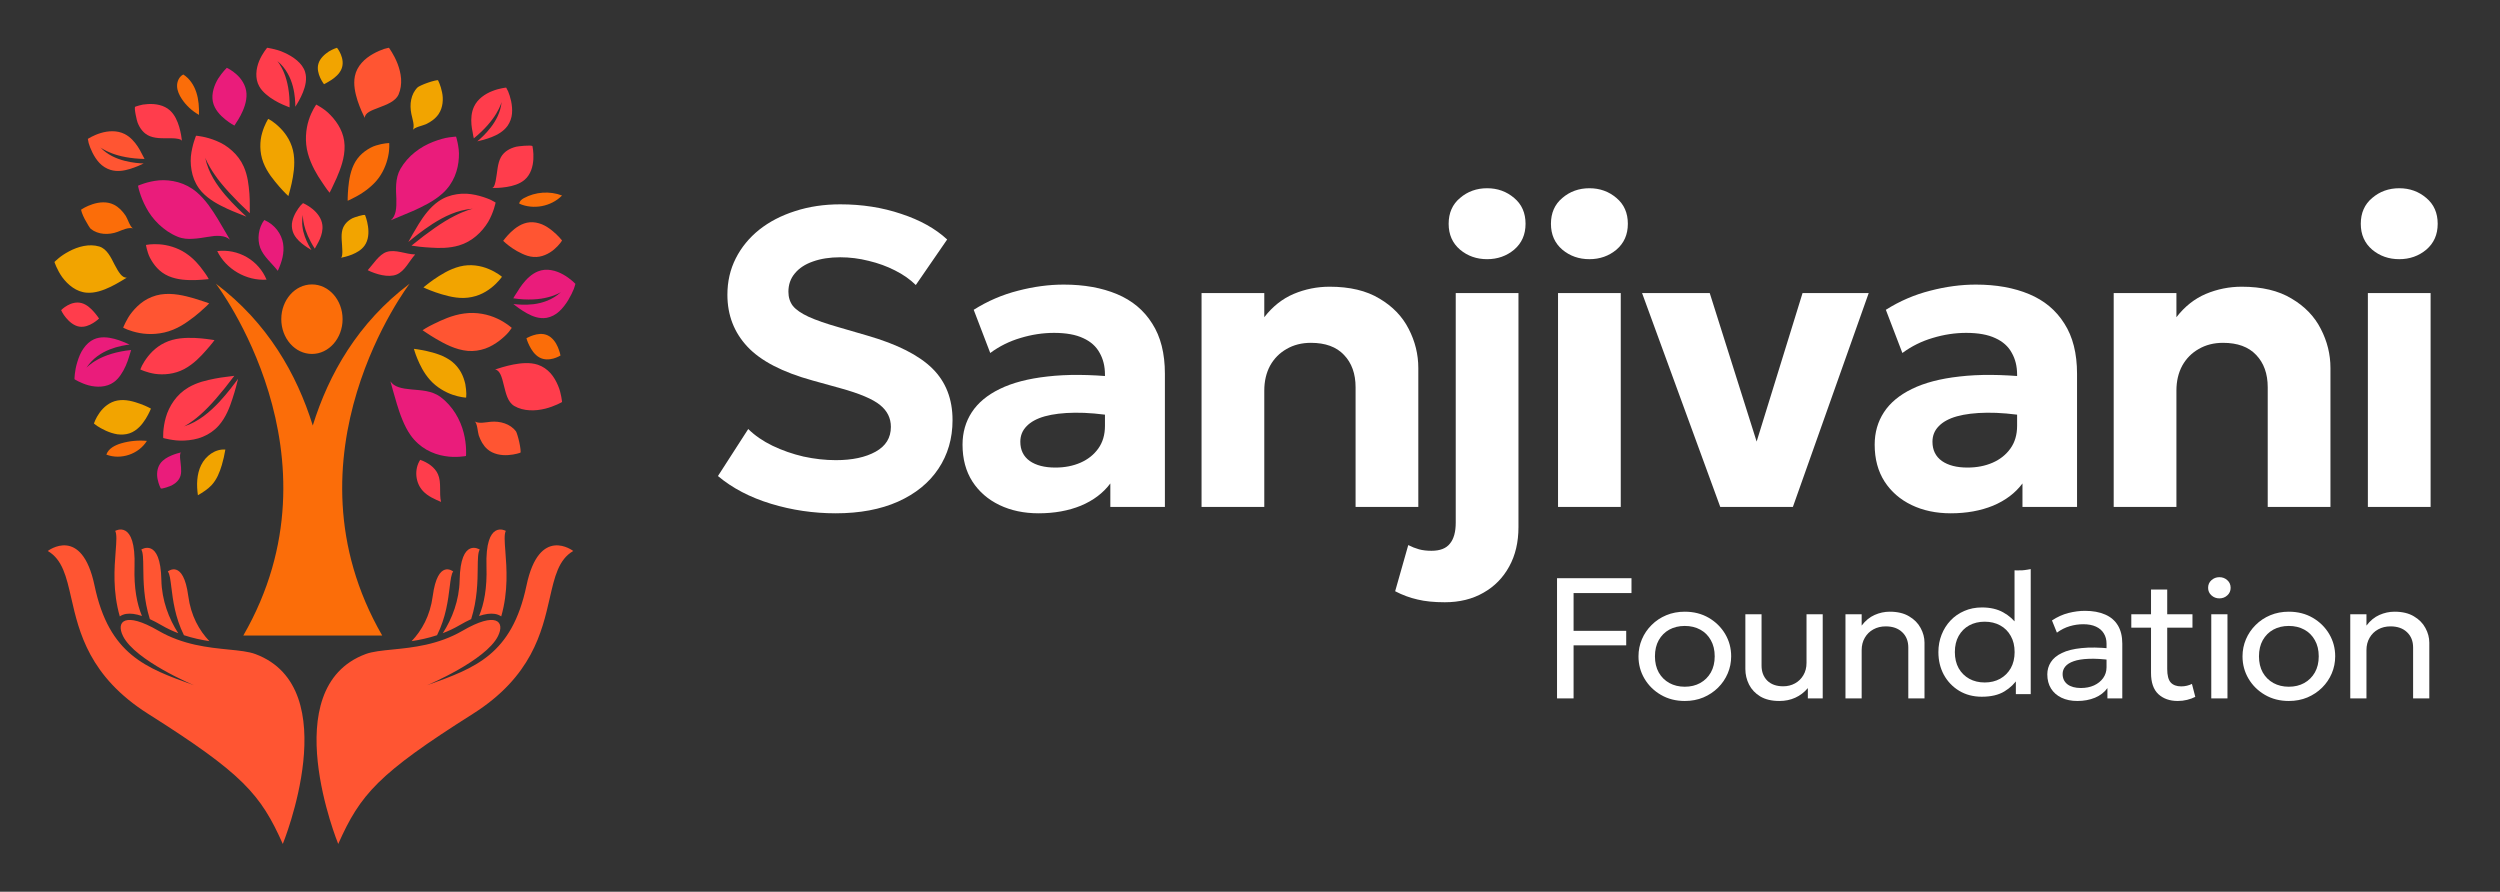
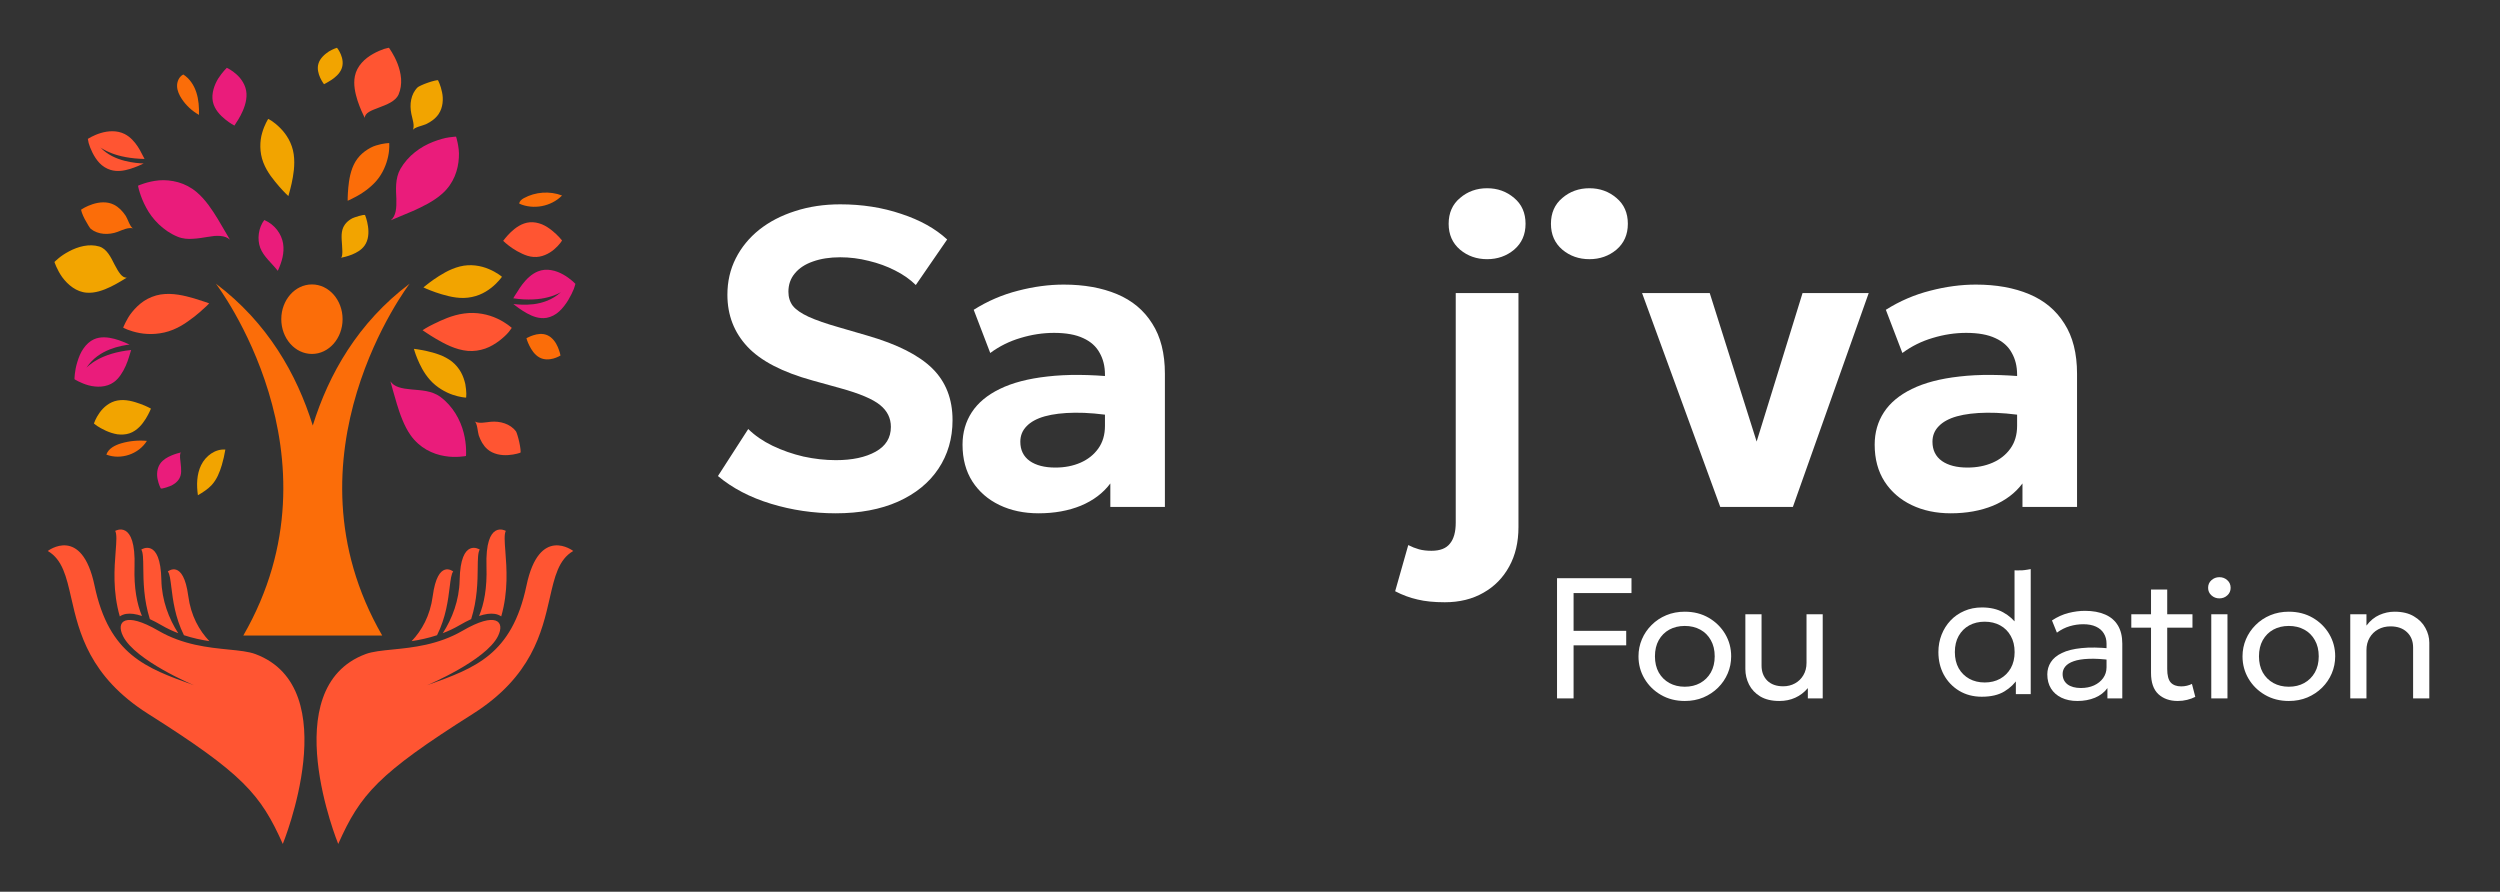
<svg xmlns="http://www.w3.org/2000/svg" width="314" height="112" viewBox="0 0 314 112" fill="none">
  <rect x="0" y="0" width="314" height="112" fill="#333333" stroke="none" />
  <path fill-rule="evenodd" clip-rule="evenodd" d="M54.353 74.859C54.979 70.157 56.921 71.778 56.921 71.778C56.685 72.076 56.598 72.789 56.478 73.757C56.286 75.323 56.01 77.558 54.893 79.782C53.801 80.144 52.726 80.371 51.699 80.528C52.968 79.198 54.025 77.347 54.353 74.859ZM61.103 71.181C60.909 65.146 63.528 66.68 63.528 66.68C63.309 67.113 63.38 68.026 63.475 69.266V69.266C63.634 71.32 63.861 74.271 62.954 77.421C62.726 77.26 62.45 77.151 62.139 77.103C61.604 77.02 60.943 77.107 60.171 77.368C60.805 75.848 61.185 73.848 61.103 71.181ZM57.732 72.85C57.84 67.438 60.253 69.024 60.253 69.024C60.023 69.395 60.014 70.215 60.002 71.329V71.329C59.984 72.993 59.959 75.312 59.178 77.761C58.725 77.97 58.242 78.222 57.724 78.523C57.025 78.933 56.317 79.26 55.613 79.53C56.787 77.717 57.681 75.403 57.732 72.85ZM59.385 89.665C47.478 97.198 45.264 99.76 42.481 106C42.481 106 34.475 86.431 45.916 82.153C46.772 81.834 47.942 81.717 49.305 81.58C51.833 81.328 55.027 81.009 58.116 79.211C62.29 76.784 63.481 78.026 62.544 79.904C61.012 82.976 53.641 86.065 53.641 86.065L53.704 86.043C59.647 83.914 64.299 82.248 66.126 73.547C67.727 65.904 72 69.203 72 69.203C70.155 70.272 69.662 72.434 69.048 75.125C68.076 79.385 66.801 84.973 59.385 89.665ZM35.519 106C32.736 99.76 30.522 97.198 18.615 89.665C11.199 84.973 9.924 79.385 8.952 75.125C8.338 72.434 7.845 70.272 6 69.203C6 69.203 10.268 65.904 11.874 73.547C13.701 82.248 18.353 83.914 24.296 86.043L24.359 86.065C24.359 86.065 16.988 82.976 15.456 79.904C14.519 78.026 15.71 76.784 19.884 79.211C22.974 81.009 26.166 81.328 28.694 81.581C30.057 81.717 31.227 81.834 32.084 82.153C43.521 86.431 35.519 106 35.519 106ZM26.301 80.528C25.274 80.371 24.199 80.144 23.103 79.782C21.989 77.559 21.714 75.326 21.522 73.759C21.403 72.79 21.315 72.076 21.079 71.778C21.079 71.778 23.021 70.157 23.647 74.859C23.975 77.347 25.028 79.198 26.301 80.528ZM15.861 77.103C15.551 77.151 15.274 77.26 15.046 77.421C14.139 74.271 14.366 71.32 14.525 69.266C14.62 68.026 14.691 67.113 14.472 66.68C14.472 66.68 17.091 65.146 16.897 71.181C16.815 73.848 17.195 75.848 17.829 77.368C17.057 77.107 16.396 77.02 15.861 77.103ZM20.276 78.523C19.759 78.222 19.275 77.97 18.822 77.761C18.041 75.312 18.016 72.993 17.998 71.329C17.986 70.215 17.977 69.395 17.747 69.024C17.747 69.024 20.16 67.438 20.268 72.85C20.32 75.403 21.213 77.717 22.387 79.53C21.683 79.26 20.976 78.933 20.276 78.523Z" fill="#FF5532" />
  <path d="M24.351 37.469C25.475 37.803 26.276 38.105 26.276 38.105C26.276 38.105 26.168 38.227 25.952 38.43C25.746 38.632 25.404 38.919 25.039 39.254C24.66 39.583 24.173 39.97 23.616 40.356C23.087 40.737 22.459 41.119 21.738 41.411C20.3 42.004 18.75 42.056 17.538 41.83C16.929 41.717 16.409 41.552 16.039 41.411C15.674 41.269 15.472 41.152 15.472 41.152C15.472 41.152 15.561 40.911 15.744 40.544C15.936 40.177 16.18 39.687 16.592 39.193C16.994 38.693 17.5 38.194 18.085 37.803C18.685 37.408 19.401 37.116 20.16 36.989C21.691 36.748 23.213 37.144 24.351 37.469ZM49.937 8.011C49.492 6.857 48.851 6 48.851 6C48.851 6 48.607 6.038 48.237 6.146C47.863 6.278 47.362 6.48 46.856 6.768C45.831 7.342 44.824 8.27 44.571 9.575C44.365 10.606 44.613 11.708 44.913 12.655C45.227 13.596 45.601 14.388 45.812 14.812C45.812 14.515 46.027 14.246 46.35 14.053C46.678 13.855 47.128 13.691 47.605 13.507C48.565 13.14 49.68 12.735 50.068 11.854C50.326 11.246 50.42 10.563 50.377 9.895C50.331 9.24 50.157 8.59 49.937 8.011ZM18.048 20.529C17.561 20.515 16.657 20.458 15.641 20.194C14.63 19.931 13.506 19.46 12.602 18.513C12.602 18.513 13.098 18.895 14.044 19.253C14.99 19.62 16.39 19.931 18.156 19.964C18.067 19.775 17.945 19.535 17.79 19.267C17.659 18.998 17.5 18.706 17.303 18.41C16.91 17.816 16.381 17.204 15.664 16.837C14.7 16.342 13.557 16.431 12.635 16.714C11.717 16.992 11.033 17.444 11.033 17.444C11.033 17.444 11.061 17.651 11.136 17.971C11.225 18.292 11.394 18.735 11.618 19.182C11.843 19.634 12.138 20.1 12.508 20.486C12.869 20.868 13.365 21.183 13.885 21.339C14.723 21.593 15.58 21.447 16.311 21.226C17.041 21 17.706 20.703 18.048 20.529ZM69.347 28.963C68.973 28.662 68.537 28.37 68.064 28.172C67.572 27.979 67.053 27.876 66.542 27.918C65.521 28.008 64.707 28.634 64.131 29.185C63.569 29.736 63.199 30.249 63.199 30.249C63.199 30.249 63.644 30.697 64.355 31.177C64.707 31.417 65.137 31.667 65.587 31.869C66.027 32.077 66.509 32.237 67.015 32.274C68.031 32.345 68.945 31.874 69.591 31.332C69.909 31.064 70.176 30.777 70.34 30.565C70.508 30.353 70.593 30.202 70.593 30.202C70.593 30.202 70.096 29.562 69.347 28.963ZM62.712 42.8C63.203 42.419 63.639 42.018 63.892 41.703C64.14 41.392 64.276 41.18 64.276 41.18C64.276 41.18 63.564 40.521 62.45 40.012C61.34 39.489 59.837 39.155 58.282 39.376C57.509 39.48 56.797 39.696 56.175 39.932C55.866 40.05 55.575 40.172 55.308 40.294C55.182 40.356 55.051 40.417 54.929 40.478C54.798 40.539 54.672 40.596 54.55 40.653C53.594 41.109 53.075 41.477 53.075 41.477C53.075 41.477 53.253 41.599 53.552 41.797C53.847 41.995 54.269 42.268 54.789 42.574C55.828 43.172 57.191 43.93 58.745 44.072C59.513 44.138 60.258 44.02 60.942 43.784C61.616 43.549 62.201 43.181 62.712 42.8ZM64.81 54.183C64.103 53.231 62.805 52.859 61.611 52.977C60.918 53.043 60.188 53.241 59.612 52.93C59.949 53.1 60.001 54.286 60.127 54.668C60.356 55.332 60.689 55.958 61.199 56.406C61.93 57.051 62.965 57.221 63.822 57.159C64.248 57.131 64.632 57.06 64.913 56.99C65.194 56.924 65.358 56.858 65.358 56.858C65.442 56.825 65.362 56.189 65.226 55.558C65.091 54.922 64.88 54.277 64.81 54.183Z" fill="#FF5532" />
  <path d="M17.6 50.718C18.411 51.007 18.959 51.323 18.959 51.323C18.959 51.323 18.725 51.919 18.308 52.595C17.881 53.276 17.243 54.089 16.273 54.424C15.79 54.59 15.255 54.613 14.739 54.547C14.233 54.467 13.736 54.297 13.295 54.098C12.854 53.899 12.475 53.677 12.203 53.502C11.945 53.323 11.795 53.195 11.795 53.195C11.795 53.195 12.011 52.529 12.498 51.848C12.981 51.167 13.745 50.487 14.754 50.303C15.776 50.118 16.793 50.43 17.6 50.718ZM15.072 35.385C15.429 35.182 15.719 34.998 15.926 34.865C15.321 34.936 14.875 34.147 14.383 33.221C13.928 32.313 13.417 31.25 12.47 30.961C11.199 30.583 9.788 30.971 8.682 31.566C8.128 31.855 7.65 32.185 7.341 32.45C7.022 32.715 6.839 32.904 6.839 32.904C6.839 32.904 7.144 33.868 7.814 34.813C8.522 35.768 9.582 36.671 10.899 36.761C11.945 36.841 12.995 36.453 13.881 36.028C14.327 35.815 14.721 35.589 15.072 35.385ZM35.206 16.091C34.826 15.704 34.442 15.401 34.156 15.203C33.874 15.023 33.687 14.933 33.687 14.933C33.687 14.933 33.218 15.661 32.927 16.692C32.622 17.703 32.575 19.116 33.068 20.397C33.569 21.697 34.418 22.661 35.079 23.441C35.745 24.197 36.219 24.628 36.219 24.628C36.219 24.628 36.27 24.467 36.345 24.174C36.42 23.904 36.523 23.517 36.631 23.035C36.833 22.075 37.086 20.742 36.889 19.367C36.697 17.996 35.98 16.862 35.206 16.091ZM55.1 14.309C55.372 13.903 55.522 13.435 55.583 12.958C55.644 12.476 55.611 11.998 55.522 11.587C55.358 10.745 55.025 10.093 55.025 10.093C54.983 10.018 54.369 10.169 53.764 10.377C53.164 10.575 52.55 10.878 52.461 10.963C52.029 11.384 51.767 11.927 51.645 12.513C51.523 13.099 51.546 13.704 51.668 14.319C51.813 15.014 52.095 15.732 51.86 16.342C51.987 15.987 53.164 15.765 53.525 15.59C54.148 15.288 54.725 14.877 55.1 14.309ZM42.82 6.86C42.614 6.35 42.328 6 42.328 6C42.328 6 41.836 6.142 41.301 6.468C40.762 6.822 40.19 7.342 39.998 7.985C39.801 8.628 39.998 9.28 40.218 9.767C40.443 10.249 40.696 10.58 40.696 10.58C40.696 10.58 40.8 10.528 40.964 10.434C41.128 10.334 41.353 10.221 41.592 10.06C42.075 9.748 42.638 9.28 42.895 8.656C43.149 8.037 43.031 7.371 42.82 6.86ZM62.935 34.672C62.865 34.61 62.752 34.53 62.602 34.435C62.312 34.242 61.894 34 61.392 33.792C60.394 33.367 59.086 33.131 57.754 33.471C56.427 33.807 55.292 34.553 54.481 35.106C54.078 35.39 53.755 35.636 53.539 35.811C53.319 35.99 53.182 36.099 53.182 36.099C53.182 36.099 53.755 36.378 54.692 36.709C55.161 36.874 55.724 37.049 56.333 37.191C56.924 37.333 57.576 37.437 58.26 37.422C58.95 37.404 59.606 37.262 60.202 37.026C60.783 36.794 61.285 36.477 61.707 36.146C62.551 35.485 63.043 34.766 63.043 34.766C63.043 34.766 63.005 34.733 62.935 34.672ZM57.895 46.753C57.613 46.252 57.238 45.789 56.755 45.406C55.775 44.645 54.561 44.314 53.614 44.096C52.667 43.889 51.987 43.813 51.987 43.813C51.987 43.813 52.024 43.941 52.09 44.158C52.151 44.371 52.273 44.687 52.423 45.061C52.732 45.798 53.187 46.8 54.017 47.731C54.838 48.653 55.94 49.272 56.873 49.589C57.796 49.906 58.542 49.943 58.542 49.943C58.542 49.943 58.57 49.754 58.57 49.447C58.56 49.14 58.532 48.71 58.443 48.237C58.331 47.76 58.167 47.244 57.895 46.753ZM45.859 27.029C45.779 26.858 44.363 27.35 44.274 27.407C43.688 27.709 43.2 28.172 43.008 28.853C42.792 29.628 42.98 30.536 42.994 31.429C43.003 31.628 43.022 32.341 42.797 32.384C43.097 32.322 43.636 32.204 44.213 31.973C44.79 31.736 45.395 31.405 45.793 30.843C46.295 30.143 46.337 29.208 46.22 28.423C46.112 27.638 45.859 27.029 45.859 27.029ZM25.261 58.423C24.698 59.581 24.675 60.933 24.858 62.204C25.467 61.84 26.086 61.462 26.569 60.942C27.216 60.247 27.587 59.335 27.859 58.418C28.046 57.78 28.196 57.128 28.304 56.466C27.029 56.362 25.824 57.265 25.261 58.423Z" fill="#F2A400" />
-   <path d="M27.526 50.503C28.642 49.301 29.459 48.174 29.904 47.571C29.79 48.057 29.559 48.988 29.195 50.091C28.85 51.157 28.377 52.42 27.488 53.434C26.93 54.075 26.235 54.543 25.479 54.856C24.722 55.174 23.937 55.291 23.19 55.333C22.434 55.38 21.781 55.281 21.294 55.193C20.807 55.104 20.505 55.015 20.505 55.015C20.505 55.015 20.5 54.94 20.495 54.809C20.486 54.678 20.491 54.477 20.509 54.239C20.547 53.757 20.632 53.102 20.831 52.415C21.02 51.737 21.37 50.989 21.838 50.339C22.306 49.685 22.911 49.109 23.649 48.675C24.197 48.347 24.774 48.123 25.337 47.945C25.899 47.777 26.443 47.665 26.973 47.557C27.497 47.454 27.975 47.384 28.386 47.337C28.793 47.286 29.152 47.239 29.431 47.202C27.809 49.371 26.334 51.069 25.143 52.102C23.966 53.145 23.105 53.561 23.105 53.561C24.958 52.976 26.405 51.691 27.526 50.503ZM25.89 43.999C26.566 43.246 26.944 42.718 26.944 42.718C26.944 42.718 26.774 42.685 26.481 42.648C26.192 42.61 25.795 42.55 25.299 42.503C24.807 42.461 24.221 42.423 23.592 42.437C22.963 42.451 22.311 42.508 21.639 42.694C20.973 42.877 20.358 43.181 19.852 43.545C19.342 43.91 18.921 44.34 18.585 44.766C18.254 45.187 17.999 45.603 17.843 45.907C17.696 46.211 17.63 46.407 17.63 46.407C17.63 46.407 18.401 46.786 19.455 46.954C20.547 47.108 21.914 47.005 23.129 46.36C24.353 45.706 25.252 44.724 25.89 43.999ZM18.335 30.762C18.335 30.762 18.358 30.949 18.434 31.244C18.509 31.538 18.618 31.936 18.831 32.366C19.294 33.245 19.999 34.18 21.176 34.681C22.33 35.176 23.597 35.2 24.561 35.176C25.039 35.162 25.45 35.129 25.753 35.101C26.041 35.073 26.221 35.054 26.221 35.054C26.221 35.054 25.994 34.601 25.488 33.946C25.044 33.32 24.334 32.459 23.285 31.767C22.235 31.076 21.02 30.758 20.041 30.687C19.067 30.613 18.335 30.762 18.335 30.762ZM10.245 38.066C9.597 37.888 8.95 38.089 8.472 38.36C7.99 38.627 7.678 38.954 7.678 38.954C7.678 38.954 7.73 39.071 7.829 39.253C7.924 39.431 8.089 39.669 8.292 39.917C8.699 40.408 9.276 40.908 9.938 41.021C10.6 41.133 11.224 40.862 11.682 40.581C12.146 40.301 12.439 40.006 12.439 40.006C12.439 40.006 12.193 39.623 11.805 39.183C11.427 38.748 10.898 38.243 10.245 38.066ZM25.346 24.099C26.254 25.091 27.474 25.722 28.519 26.208C29.043 26.451 29.526 26.648 29.932 26.807C30.348 26.97 30.698 27.111 30.953 27.213C30.4 26.699 29.36 25.741 28.292 24.497C27.237 23.248 26.155 21.706 25.772 19.793C25.772 19.793 26.088 20.691 26.991 21.977C27.88 23.276 29.403 24.936 31.374 26.779C31.351 26.208 31.407 25.395 31.327 24.329C31.233 23.253 31.128 22.089 30.613 20.925C30.268 20.148 29.762 19.48 29.157 18.938C28.859 18.666 28.533 18.419 28.197 18.208C27.871 18.007 27.535 17.843 27.2 17.703C26.538 17.423 25.895 17.254 25.412 17.161C25.171 17.114 24.977 17.086 24.84 17.067C24.698 17.049 24.623 17.049 24.623 17.049C24.623 17.049 24.122 18.218 23.975 19.644C23.909 20.368 23.98 21.201 24.188 21.967C24.401 22.744 24.779 23.473 25.346 24.099ZM34.821 7.66C35.388 8.104 35.809 8.656 36.126 9.212C36.443 9.769 36.646 10.334 36.788 10.867C37.067 11.938 37.09 12.887 37.09 13.406C37.322 13.046 37.733 12.387 38.05 11.597C38.362 10.807 38.589 9.89 38.315 9.02C37.974 7.926 36.835 7.117 35.71 6.613C35.152 6.341 34.618 6.22 34.216 6.126C33.814 6.033 33.554 6 33.554 6C33.554 6 32.953 6.697 32.556 7.646C32.154 8.604 31.998 9.857 32.566 10.853C32.779 11.232 33.067 11.545 33.398 11.831C33.729 12.125 34.093 12.378 34.462 12.593C35.194 13.037 35.908 13.303 36.372 13.49C36.414 11.639 36.093 10.166 35.681 9.161C35.275 8.16 34.821 7.66 34.821 7.66ZM41.53 14.477C41.086 13.995 40.632 13.687 40.291 13.467C39.946 13.247 39.719 13.135 39.719 13.135C39.719 13.135 39.152 13.911 38.783 15.066C38.4 16.244 38.263 17.815 38.674 19.288C38.873 20.013 39.175 20.71 39.487 21.308C39.8 21.907 40.126 22.416 40.409 22.823C40.693 23.244 40.939 23.622 41.114 23.852C41.289 24.085 41.398 24.207 41.398 24.207C41.398 24.207 41.497 24.015 41.658 23.693C41.818 23.37 42.041 22.893 42.277 22.365C42.74 21.285 43.327 19.835 43.279 18.278C43.237 16.684 42.424 15.407 41.53 14.477ZM18.826 17.105C19.706 17.46 20.784 17.343 21.767 17.371C22.003 17.381 22.831 17.441 22.855 17.722C22.817 17.348 22.722 16.674 22.509 15.94C22.292 15.211 21.956 14.421 21.351 13.874C20.59 13.177 19.507 13.018 18.59 13.07C18.358 13.084 18.145 13.107 17.947 13.135C17.758 13.172 17.588 13.214 17.446 13.257C17.157 13.336 16.987 13.406 16.987 13.406C16.788 13.486 17.219 15.281 17.28 15.393C17.573 16.146 18.056 16.796 18.826 17.105ZM61.553 25.063C61.09 24.866 60.442 24.637 59.723 24.483C59.364 24.408 58.986 24.352 58.598 24.329C58.21 24.31 57.789 24.333 57.388 24.394C56.574 24.516 55.789 24.796 55.09 25.278C53.979 26.049 53.203 27.162 52.603 28.116C52.452 28.354 52.315 28.588 52.191 28.808C52.059 29.032 51.931 29.247 51.813 29.448C51.586 29.841 51.407 30.164 51.284 30.393C51.865 29.916 52.948 29.018 54.324 28.125C55.709 27.241 57.397 26.363 59.388 26.213C59.388 26.213 58.437 26.419 57.033 27.148C55.615 27.863 53.775 29.145 51.681 30.851C52.196 30.935 53.066 31.052 54.154 31.104C55.17 31.174 56.414 31.192 57.638 30.832C59.283 30.355 60.541 29.145 61.312 27.873C62.021 26.648 62.248 25.441 62.248 25.441C62.248 25.441 61.988 25.273 61.553 25.063ZM59.364 16.609C59.406 16.913 59.463 17.18 59.51 17.381C60.886 16.258 61.799 15.15 62.319 14.281C62.848 13.416 63 12.808 63 12.808C62.877 14.103 62.281 15.169 61.643 16.001C61.005 16.834 60.324 17.437 59.945 17.755C60.328 17.675 61.038 17.497 61.756 17.217C62.47 16.936 63.241 16.515 63.751 15.805C64.059 15.361 64.262 14.809 64.305 14.285C64.357 13.757 64.3 13.21 64.201 12.719C64.097 12.228 63.95 11.784 63.822 11.48C63.681 11.181 63.577 11.003 63.577 11.003C63.577 11.003 62.754 11.073 61.855 11.428C60.948 11.779 59.988 12.415 59.534 13.397C59.194 14.131 59.156 14.935 59.213 15.641C59.246 15.996 59.302 16.319 59.364 16.609ZM39.237 26.236C38.651 25.759 38.06 25.512 38.06 25.512C38.06 25.512 37.937 25.619 37.757 25.806C37.587 26.002 37.374 26.302 37.175 26.643C36.982 26.984 36.807 27.377 36.717 27.784C36.622 28.181 36.636 28.644 36.764 29.046C36.968 29.701 37.44 30.197 37.904 30.575C38.376 30.954 38.859 31.258 39.123 31.407C38.92 31.08 38.556 30.468 38.282 29.696C38.012 28.925 37.828 27.99 38.05 26.994C38.05 26.994 38.012 27.48 38.197 28.251C38.376 29.023 38.783 30.066 39.539 31.23C39.625 31.09 39.729 30.907 39.837 30.692C39.951 30.491 40.074 30.262 40.182 30.005C40.4 29.491 40.566 28.883 40.49 28.256C40.391 27.419 39.828 26.713 39.237 26.236ZM70.503 49.862C70.432 49.474 70.319 48.96 70.087 48.422C69.86 47.885 69.553 47.328 69.137 46.865C68.711 46.398 68.181 46.019 67.548 45.809C66.541 45.481 65.444 45.603 64.461 45.785C63.477 45.981 62.65 46.257 62.177 46.407C62.777 46.482 63.042 47.356 63.274 48.357C63.534 49.357 63.737 50.484 64.598 50.994C65.747 51.667 67.236 51.639 68.46 51.335C69.061 51.185 69.6 50.975 69.983 50.802C70.366 50.634 70.593 50.493 70.593 50.493C70.593 50.493 70.574 50.246 70.503 49.862ZM62.919 19.737C62.465 20.555 62.475 21.603 62.276 22.599C62.239 22.823 62.087 23.618 61.803 23.613C62.187 23.618 62.882 23.608 63.647 23.482C64.418 23.356 65.241 23.127 65.874 22.599C66.664 21.935 66.938 20.901 66.99 20.004C67.042 19.106 66.881 18.367 66.881 18.367C66.82 18.166 64.952 18.386 64.829 18.428C64.035 18.629 63.321 19.026 62.919 19.737ZM52.778 57.755C52.002 58.947 52.158 60.649 53.132 61.682C53.738 62.328 54.579 62.692 55.397 63.043C55.123 61.897 55.482 60.635 55.005 59.56C54.608 58.667 53.709 58.087 52.778 57.755ZM48.556 31.646C47.605 31.959 46.858 33.203 46.187 33.937C47.194 34.442 48.764 34.905 49.809 34.484C50.853 34.059 51.392 32.787 52.149 31.959C50.972 31.945 49.672 31.277 48.556 31.646ZM30.996 32.296C29.885 31.651 28.561 31.379 27.285 31.538C28.381 33.806 30.944 35.293 33.478 35.125C32.996 33.946 32.107 32.936 30.996 32.296Z" fill="#FF3D4C" />
  <path d="M12.255 45.165C13.195 44.64 14.617 44.148 16.469 43.962C16.408 44.199 16.301 44.505 16.198 44.844C16.095 45.183 15.964 45.559 15.796 45.936C15.627 46.321 15.421 46.706 15.174 47.064C14.935 47.417 14.655 47.742 14.304 47.993C13.382 48.67 12.134 48.666 11.123 48.397C10.127 48.127 9.355 47.63 9.355 47.63C9.355 47.63 9.351 46.6 9.716 45.453C9.893 44.877 10.118 44.287 10.478 43.781C10.833 43.27 11.273 42.852 11.797 42.616C12.639 42.24 13.565 42.351 14.374 42.56C14.776 42.667 15.15 42.801 15.468 42.931C15.8 43.061 16.081 43.182 16.277 43.275C15.763 43.34 14.823 43.479 13.799 43.883C12.774 44.287 11.661 44.961 10.852 46.196C10.852 46.196 11.315 45.68 12.255 45.165ZM22.764 56.815C22.493 56.884 22.026 56.996 21.52 57.214C21.015 57.428 20.477 57.734 20.136 58.212C19.706 58.807 19.664 59.61 19.804 60.232C19.935 60.859 20.187 61.342 20.187 61.342C20.22 61.402 20.552 61.333 20.88 61.226C21.216 61.119 21.548 60.98 21.59 60.956C22.11 60.678 22.535 60.274 22.685 59.708C22.774 59.383 22.76 59.044 22.736 58.681C22.713 58.319 22.657 57.948 22.624 57.595C22.61 57.437 22.563 56.861 22.764 56.815ZM24.71 24.136C23.985 23.523 23.181 23.119 22.362 22.887C21.548 22.664 20.678 22.585 19.949 22.654C18.485 22.794 17.339 23.323 17.339 23.323C17.339 23.323 17.377 23.643 17.55 24.168C17.713 24.688 17.975 25.38 18.368 26.095C19.112 27.525 20.538 29.011 22.297 29.726C22.951 30 23.611 30.037 24.233 29.991C24.883 29.958 25.524 29.847 26.095 29.754C26.384 29.707 26.656 29.666 26.913 29.638C27.18 29.615 27.446 29.619 27.685 29.638C28.162 29.68 28.564 29.819 28.882 30.107C28.564 29.564 27.998 28.602 27.367 27.525C26.688 26.42 25.856 25.115 24.71 24.136ZM29.715 9.351C29.111 8.799 28.489 8.516 28.489 8.516C28.489 8.516 27.914 9.068 27.409 9.862C26.908 10.675 26.529 11.789 26.735 12.769C26.941 13.758 27.661 14.487 28.283 14.993C28.905 15.499 29.443 15.773 29.443 15.773C29.443 15.773 29.537 15.643 29.672 15.411C29.817 15.197 30.014 14.896 30.21 14.519C30.598 13.781 31.015 12.764 30.959 11.752C30.907 10.754 30.323 9.89 29.715 9.351ZM51.846 26.508C53.043 25.97 54.465 25.301 55.578 24.298C57 23.026 57.552 21.322 57.632 19.803C57.692 19.037 57.571 18.41 57.477 17.927C57.384 17.454 57.281 17.161 57.281 17.161C57.281 17.161 56.944 17.171 56.42 17.25C55.906 17.315 55.157 17.519 54.395 17.816C53.623 18.118 52.828 18.545 52.117 19.116C51.406 19.673 50.761 20.402 50.289 21.22C49.61 22.418 49.732 23.843 49.783 24.962C49.816 26.146 49.741 27.126 49.082 27.669C49.353 27.558 49.77 27.367 50.228 27.186C50.691 27 51.243 26.773 51.846 26.508ZM70.732 34.476C69.824 33.965 68.655 33.65 67.57 34.086C66.766 34.406 66.111 35.061 65.606 35.716C65.353 36.045 65.138 36.375 64.96 36.677C64.755 36.979 64.586 37.253 64.465 37.466C66.303 37.745 67.804 37.61 68.842 37.332C69.885 37.067 70.465 36.682 70.465 36.682C69.371 37.68 68.127 38.061 67.032 38.205C65.938 38.339 64.988 38.246 64.479 38.181C64.806 38.455 65.442 38.938 66.167 39.342C66.887 39.742 67.752 40.076 68.665 39.918C69.231 39.816 69.796 39.523 70.236 39.115C70.68 38.706 71.069 38.191 71.377 37.68C71.686 37.164 71.929 36.658 72.079 36.278C72.21 35.901 72.27 35.651 72.27 35.651C72.27 35.651 71.634 34.977 70.732 34.476ZM55.33 49.864C54.764 49.437 54.138 49.242 53.502 49.116C52.875 49.005 52.239 48.963 51.654 48.912C50.476 48.805 49.503 48.615 49.035 47.89C49.199 48.466 49.475 49.511 49.854 50.765C50.045 51.387 50.265 52.065 50.546 52.738C50.822 53.407 51.154 54.08 51.593 54.693C52.145 55.464 52.833 56.062 53.567 56.48C54.306 56.903 55.106 57.163 55.84 57.279C56.579 57.409 57.248 57.404 57.739 57.367C58.235 57.339 58.529 57.27 58.529 57.27C58.529 57.27 58.651 55.928 58.235 54.344C57.833 52.747 56.864 50.997 55.33 49.864ZM33.194 27.632C32.469 28.584 32.268 30.032 32.689 31.133C33.11 32.238 34.115 33.023 34.892 34.016C35.392 32.925 35.748 31.76 35.556 30.58C35.364 29.406 34.541 28.212 33.194 27.632Z" fill="#EA1C7B" />
  <path d="M14.774 29.119C13.666 29.531 12.32 29.489 11.399 28.745C11.306 28.67 10.946 28.103 10.642 27.523C10.338 26.942 10.142 26.362 10.207 26.315C10.207 26.315 10.815 25.908 11.628 25.646C12.441 25.379 13.456 25.271 14.321 25.716C14.929 26.02 15.419 26.549 15.807 27.134C16.023 27.471 16.369 28.599 16.733 28.684C16.111 28.525 15.401 28.876 14.774 29.119ZM43.997 25.07C44.212 24.958 44.507 24.808 44.843 24.63C45.189 24.443 45.591 24.199 46.012 23.876C46.438 23.553 46.882 23.165 47.274 22.715C48.074 21.793 48.546 20.628 48.747 19.654C48.854 19.167 48.887 18.746 48.892 18.446C48.901 18.147 48.883 17.964 48.883 17.964C48.883 17.964 48.125 17.987 47.223 18.273C46.783 18.399 46.274 18.68 45.825 19.008C45.372 19.345 44.96 19.771 44.642 20.3C44.016 21.353 43.838 22.603 43.745 23.567C43.656 24.536 43.665 25.215 43.665 25.215C43.665 25.215 43.787 25.173 43.997 25.07ZM68.751 42.105C68.134 41.833 67.479 41.95 66.979 42.109C66.727 42.189 66.521 42.282 66.367 42.357C66.208 42.428 66.119 42.479 66.119 42.479C66.119 42.479 66.231 42.905 66.493 43.425C66.75 43.94 67.147 44.557 67.732 44.885C68.316 45.218 68.98 45.175 69.499 45.035C70.022 44.89 70.401 44.651 70.401 44.651C70.401 44.651 70.303 44.141 70.055 43.574C69.817 43.003 69.368 42.376 68.751 42.105ZM23.021 9.355C22.502 9.618 22.226 10.236 22.24 10.816C22.254 11.401 22.516 11.949 22.838 12.436C23.386 13.259 24.134 13.948 24.994 14.43C25.012 13.479 24.956 12.515 24.662 11.612C24.372 10.708 23.825 9.866 23.021 9.355ZM70.593 24.555C69.05 23.965 67.246 24.092 65.796 24.887C65.52 25.042 65.226 25.267 65.221 25.58C66.993 26.371 69.237 25.941 70.593 24.555ZM15.218 55.684C14.442 55.914 13.62 56.331 13.358 57.098C15.172 57.8 17.43 57.037 18.449 55.376C17.364 55.277 16.261 55.38 15.218 55.684ZM39.182 44.455C41.304 44.455 43.029 42.498 43.029 40.087C43.029 37.676 41.304 35.724 39.182 35.724C37.055 35.724 35.33 37.676 35.33 40.087C35.33 42.498 37.055 44.455 39.182 44.455ZM39.285 53.447C37.275 46.982 33.605 40.522 27.116 35.631C27.116 35.631 43.614 57.182 30.561 79.82H48.004C34.951 57.182 51.449 35.631 51.449 35.631C44.96 40.522 41.29 46.982 39.285 53.447Z" fill="#FB6D09" />
  <path d="M104.96 64.471C102.172 64.471 99.465 64.072 96.839 63.274C94.212 62.476 91.991 61.315 90.174 59.79L93.978 53.885C94.806 54.701 95.822 55.401 97.028 55.986C98.251 56.572 99.546 57.024 100.913 57.343C102.298 57.644 103.656 57.795 104.987 57.795C107.038 57.795 108.702 57.44 109.979 56.731C111.256 56.022 111.895 54.984 111.895 53.619C111.895 52.52 111.445 51.606 110.546 50.879C109.646 50.135 107.973 49.425 105.527 48.752L102.073 47.794C98.278 46.748 95.543 45.329 93.871 43.538C92.198 41.747 91.361 39.575 91.361 37.022C91.361 35.355 91.712 33.83 92.414 32.447C93.115 31.064 94.096 29.867 95.355 28.856C96.632 27.845 98.134 27.065 99.861 26.515C101.605 25.948 103.494 25.664 105.527 25.664C108.279 25.664 110.833 26.063 113.19 26.861C115.564 27.641 117.489 28.714 118.964 30.079L115.025 35.798C114.305 35.089 113.433 34.477 112.407 33.963C111.4 33.449 110.303 33.05 109.116 32.766C107.928 32.464 106.732 32.314 105.527 32.314C104.232 32.314 103.09 32.491 102.1 32.846C101.129 33.183 100.373 33.679 99.834 34.335C99.294 34.974 99.024 35.745 99.024 36.649C99.024 37.341 99.213 37.935 99.591 38.431C99.987 38.91 100.643 39.362 101.561 39.788C102.496 40.213 103.773 40.657 105.392 41.118L108.954 42.155C112.695 43.237 115.411 44.611 117.102 46.278C118.793 47.945 119.639 50.108 119.639 52.768C119.639 55.073 119.045 57.112 117.858 58.886C116.688 60.641 114.998 62.015 112.785 63.008C110.591 63.984 107.982 64.471 104.96 64.471Z" fill="white" />
  <path d="M130.446 64.471C128.611 64.471 126.974 64.125 125.535 63.434C124.096 62.742 122.963 61.758 122.135 60.481C121.308 59.187 120.894 57.644 120.894 55.853C120.894 54.328 121.281 52.972 122.054 51.784C122.828 50.596 123.997 49.62 125.562 48.858C127.145 48.078 129.142 47.555 131.552 47.289C133.98 47.005 136.84 47.023 140.132 47.342L140.213 52.289C138.253 51.97 136.517 51.819 135.006 51.837C133.513 51.855 132.253 52.005 131.228 52.289C130.221 52.573 129.456 52.99 128.935 53.539C128.413 54.071 128.152 54.718 128.152 55.481C128.152 56.527 128.548 57.334 129.339 57.901C130.131 58.451 131.201 58.726 132.55 58.726C133.72 58.726 134.772 58.522 135.707 58.114C136.643 57.706 137.389 57.112 137.947 56.332C138.504 55.552 138.783 54.603 138.783 53.486V47.049C138.783 46.003 138.558 45.09 138.109 44.31C137.677 43.512 136.993 42.9 136.058 42.474C135.123 42.031 133.899 41.809 132.388 41.809C130.985 41.809 129.582 42.022 128.179 42.448C126.794 42.855 125.526 43.485 124.375 44.336L122.297 38.91C124.042 37.811 125.895 37.013 127.855 36.516C129.816 36.002 131.732 35.745 133.603 35.745C136.157 35.745 138.387 36.144 140.294 36.942C142.201 37.74 143.676 38.972 144.719 40.639C145.781 42.288 146.311 44.389 146.311 46.943V63.673H139.458V60.721C138.558 61.927 137.326 62.858 135.761 63.514C134.196 64.152 132.424 64.471 130.446 64.471Z" fill="white" />
-   <path d="M150.915 63.673V36.809H158.794V39.841C159.837 38.493 161.069 37.518 162.49 36.915C163.929 36.312 165.431 36.011 166.996 36.011C169.533 36.011 171.619 36.507 173.256 37.5C174.911 38.476 176.134 39.743 176.926 41.304C177.735 42.864 178.14 44.505 178.14 46.225V63.673H170.261V48.645C170.261 46.943 169.775 45.586 168.804 44.576C167.851 43.565 166.466 43.059 164.649 43.059C163.498 43.059 162.481 43.317 161.6 43.831C160.718 44.327 160.026 45.028 159.522 45.932C159.037 46.836 158.794 47.883 158.794 49.071V63.673H150.915Z" fill="white" />
  <path d="M181.464 75.643C180.115 75.643 178.973 75.527 178.037 75.297C177.084 75.084 176.149 74.738 175.231 74.26L176.877 68.461C177.327 68.692 177.777 68.869 178.226 68.993C178.676 69.117 179.198 69.179 179.791 69.179C180.871 69.179 181.644 68.878 182.112 68.275C182.597 67.69 182.84 66.812 182.84 65.642V36.809H190.719V66.2C190.719 68.097 190.332 69.747 189.559 71.147C188.785 72.566 187.706 73.665 186.321 74.446C184.936 75.244 183.317 75.643 181.464 75.643ZM186.78 32.553C185.467 32.553 184.333 32.154 183.38 31.356C182.427 30.54 181.95 29.459 181.95 28.111C181.95 26.746 182.427 25.664 183.38 24.866C184.333 24.05 185.467 23.643 186.78 23.643C188.093 23.643 189.226 24.05 190.179 24.866C191.133 25.664 191.609 26.746 191.609 28.111C191.609 29.459 191.133 30.54 190.179 31.356C189.226 32.154 188.093 32.553 186.78 32.553Z" fill="white" />
-   <path d="M195.688 63.673V36.809H203.567V63.673H195.688ZM199.628 32.553C198.315 32.553 197.181 32.154 196.228 31.356C195.275 30.54 194.798 29.459 194.798 28.111C194.798 26.746 195.275 25.664 196.228 24.866C197.181 24.05 198.315 23.643 199.628 23.643C200.941 23.643 202.074 24.05 203.028 24.866C203.981 25.664 204.458 26.746 204.458 28.111C204.458 29.459 203.981 30.54 203.028 31.356C202.074 32.154 200.941 32.553 199.628 32.553Z" fill="white" />
+   <path d="M195.688 63.673H203.567V63.673H195.688ZM199.628 32.553C198.315 32.553 197.181 32.154 196.228 31.356C195.275 30.54 194.798 29.459 194.798 28.111C194.798 26.746 195.275 25.664 196.228 24.866C197.181 24.05 198.315 23.643 199.628 23.643C200.941 23.643 202.074 24.05 203.028 24.866C203.981 25.664 204.458 26.746 204.458 28.111C204.458 29.459 203.981 30.54 203.028 31.356C202.074 32.154 200.941 32.553 199.628 32.553Z" fill="white" />
  <path d="M216.066 63.673L206.244 36.809H214.743L221.111 56.971H220.167L226.4 36.809H234.71L225.185 63.673H216.066Z" fill="white" />
  <path d="M245.01 64.471C243.176 64.471 241.539 64.125 240.1 63.434C238.661 62.742 237.527 61.758 236.7 60.481C235.872 59.187 235.459 57.644 235.459 55.853C235.459 54.328 235.845 52.972 236.619 51.784C237.392 50.596 238.562 49.62 240.127 48.858C241.709 48.078 243.706 47.555 246.117 47.289C248.545 47.005 251.405 47.023 254.697 47.342L254.778 52.289C252.817 51.97 251.081 51.819 249.57 51.837C248.077 51.855 246.818 52.005 245.793 52.289C244.785 52.573 244.021 52.99 243.499 53.539C242.978 54.071 242.717 54.718 242.717 55.481C242.717 56.527 243.113 57.334 243.904 57.901C244.696 58.451 245.766 58.726 247.115 58.726C248.284 58.726 249.336 58.522 250.272 58.114C251.207 57.706 251.954 57.112 252.511 56.332C253.069 55.552 253.348 54.603 253.348 53.486V47.049C253.348 46.003 253.123 45.09 252.673 44.31C252.242 43.512 251.558 42.9 250.623 42.474C249.687 42.031 248.464 41.809 246.953 41.809C245.55 41.809 244.147 42.022 242.744 42.448C241.359 42.855 240.091 43.485 238.939 44.336L236.862 38.91C238.607 37.811 240.459 37.013 242.42 36.516C244.381 36.002 246.296 35.745 248.167 35.745C250.722 35.745 252.952 36.144 254.859 36.942C256.766 37.74 258.241 38.972 259.284 40.639C260.345 42.288 260.876 44.389 260.876 46.943V63.673H254.022V60.721C253.123 61.927 251.891 62.858 250.326 63.514C248.761 64.152 246.989 64.471 245.01 64.471Z" fill="white" />
-   <path d="M265.48 63.673V36.809H273.358V39.841C274.402 38.493 275.634 37.518 277.055 36.915C278.494 36.312 279.996 36.011 281.561 36.011C284.097 36.011 286.184 36.507 287.821 37.5C289.476 38.476 290.699 39.743 291.49 41.304C292.3 42.864 292.705 44.505 292.705 46.225V63.673H284.826V48.645C284.826 46.943 284.34 45.586 283.369 44.576C282.415 43.565 281.03 43.059 279.213 43.059C278.062 43.059 277.046 43.317 276.165 43.831C275.283 44.327 274.591 45.028 274.087 45.932C273.601 46.836 273.358 47.883 273.358 49.071V63.673H265.48Z" fill="white" />
-   <path d="M297.405 63.673V36.809H305.284V63.673H297.405ZM301.344 32.553C300.031 32.553 298.898 32.154 297.945 31.356C296.991 30.54 296.514 29.459 296.514 28.111C296.514 26.746 296.991 25.664 297.945 24.866C298.898 24.05 300.031 23.643 301.344 23.643C302.657 23.643 303.791 24.05 304.744 24.866C305.697 25.664 306.174 26.746 306.174 28.111C306.174 29.459 305.697 30.54 304.744 31.356C303.791 32.154 302.657 32.553 301.344 32.553Z" fill="white" />
  <path d="M195.563 87.719V72.623H204.915V74.489H197.641V79.233H204.252V81.055H197.641V87.719H195.563Z" fill="white" />
  <path d="M211.609 88.043C210.489 88.043 209.49 87.787 208.613 87.277C207.736 86.767 207.047 86.087 206.546 85.239C206.045 84.391 205.794 83.456 205.794 82.436C205.794 81.681 205.938 80.966 206.225 80.29C206.513 79.614 206.918 79.017 207.441 78.5C207.965 77.975 208.58 77.565 209.287 77.271C209.995 76.976 210.769 76.829 211.609 76.829C212.736 76.829 213.739 77.084 214.615 77.594C215.492 78.105 216.181 78.784 216.683 79.632C217.184 80.48 217.434 81.415 217.434 82.436C217.434 83.19 217.291 83.906 217.003 84.581C216.716 85.257 216.31 85.854 215.787 86.371C215.264 86.889 214.649 87.299 213.941 87.6C213.234 87.895 212.456 88.043 211.609 88.043ZM211.609 86.253C212.338 86.253 212.983 86.098 213.543 85.789C214.111 85.473 214.557 85.031 214.881 84.463C215.205 83.888 215.367 83.212 215.367 82.436C215.367 81.652 215.205 80.976 214.881 80.408C214.564 79.833 214.122 79.391 213.554 79.082C212.987 78.773 212.338 78.618 211.609 78.618C210.879 78.618 210.231 78.773 209.663 79.082C209.103 79.391 208.661 79.833 208.337 80.408C208.02 80.976 207.861 81.652 207.861 82.436C207.861 83.212 208.02 83.888 208.337 84.463C208.661 85.031 209.107 85.473 209.674 85.789C210.242 86.098 210.887 86.253 211.609 86.253Z" fill="white" />
  <path d="M223.484 88.043C222.518 88.043 221.719 87.852 221.085 87.471C220.459 87.09 219.991 86.594 219.681 85.983C219.372 85.372 219.217 84.718 219.217 84.021V77.152H221.251V83.6C221.251 84.376 221.49 85.005 221.969 85.487C222.456 85.962 223.123 86.199 223.97 86.199C224.515 86.199 225.009 86.076 225.451 85.832C225.893 85.588 226.244 85.246 226.501 84.808C226.767 84.362 226.899 83.848 226.899 83.266V77.152H228.933V87.719H227.065V86.425C226.616 86.957 226.089 87.36 225.484 87.633C224.888 87.906 224.221 88.043 223.484 88.043Z" fill="white" />
-   <path d="M231.791 87.719V77.152H233.825V78.575C234.289 77.957 234.831 77.511 235.45 77.238C236.069 76.965 236.702 76.829 237.351 76.829C238.331 76.829 239.142 77.023 239.783 77.411C240.431 77.792 240.914 78.281 241.231 78.877C241.555 79.474 241.717 80.085 241.717 80.71V87.719H239.683V81.325C239.683 80.527 239.429 79.887 238.921 79.406C238.412 78.917 237.719 78.672 236.842 78.672C236.268 78.672 235.752 78.798 235.295 79.05C234.845 79.294 234.488 79.643 234.223 80.096C233.957 80.549 233.825 81.07 233.825 81.659V87.719H231.791Z" fill="white" />
  <path d="M248.913 87.509C247.844 87.509 246.897 87.261 246.072 86.765C245.254 86.269 244.613 85.6 244.149 84.759C243.692 83.911 243.463 82.959 243.463 81.902C243.463 81.126 243.596 80.4 243.861 79.724C244.126 79.048 244.499 78.455 244.978 77.945C245.464 77.427 246.042 77.025 246.713 76.737C247.384 76.442 248.124 76.295 248.935 76.295C249.974 76.295 250.862 76.5 251.599 76.91C252.343 77.319 252.955 77.869 253.434 78.559L253.025 79.001V71.633C253.025 71.633 253.567 71.655 253.979 71.633C254.364 71.613 255.059 71.478 255.059 71.478V87.186H253.191V84.706L253.489 85.158C253.069 85.834 252.491 86.395 251.754 86.841C251.024 87.286 250.077 87.509 248.913 87.509ZM249.278 85.719C250.007 85.719 250.652 85.564 251.212 85.255C251.779 84.939 252.225 84.497 252.55 83.929C252.874 83.354 253.036 82.678 253.036 81.902C253.036 81.118 252.874 80.443 252.55 79.875C252.233 79.3 251.791 78.858 251.223 78.549C250.656 78.24 250.007 78.085 249.278 78.085C248.548 78.085 247.9 78.24 247.332 78.549C246.772 78.858 246.33 79.3 246.006 79.875C245.689 80.443 245.53 81.118 245.53 81.902C245.53 82.678 245.689 83.354 246.006 83.929C246.33 84.497 246.776 84.939 247.343 85.255C247.911 85.564 248.555 85.719 249.278 85.719Z" fill="white" />
  <path d="M260.922 88.043C260.156 88.043 259.489 87.906 258.921 87.633C258.354 87.36 257.915 86.975 257.606 86.479C257.296 85.976 257.142 85.383 257.142 84.7C257.142 84.139 257.289 83.629 257.584 83.169C257.879 82.701 258.343 82.317 258.977 82.015C259.61 81.706 260.432 81.501 261.442 81.4C262.451 81.293 263.671 81.311 265.101 81.454L265.156 82.91C264.05 82.766 263.111 82.712 262.337 82.748C261.563 82.777 260.937 82.878 260.458 83.05C259.979 83.216 259.625 83.438 259.397 83.719C259.176 83.992 259.065 84.301 259.065 84.646C259.065 85.2 259.268 85.634 259.673 85.951C260.086 86.26 260.65 86.414 261.364 86.414C261.976 86.414 262.521 86.306 263 86.091C263.487 85.868 263.87 85.562 264.15 85.174C264.437 84.779 264.581 84.323 264.581 83.805V80.85C264.581 80.355 264.467 79.923 264.238 79.556C264.017 79.19 263.689 78.906 263.255 78.705C262.82 78.503 262.285 78.403 261.652 78.403C261.084 78.403 260.521 78.486 259.96 78.651C259.4 78.816 258.862 79.086 258.347 79.46L257.728 77.928C258.398 77.483 259.091 77.17 259.806 76.99C260.521 76.811 261.206 76.721 261.862 76.721C262.857 76.721 263.704 76.875 264.404 77.184C265.104 77.486 265.639 77.943 266.007 78.554C266.375 79.165 266.56 79.927 266.56 80.84V87.719H264.692V86.425C264.316 86.95 263.796 87.353 263.133 87.633C262.47 87.906 261.733 88.043 260.922 88.043Z" fill="white" />
  <path d="M273.528 88.043C272.519 88.043 271.704 87.755 271.085 87.18C270.474 86.605 270.168 85.717 270.168 84.517V74.047H272.202V77.152H275.374V78.834H272.202V84.021C272.202 84.826 272.349 85.394 272.644 85.724C272.946 86.048 273.384 86.21 273.959 86.21C274.217 86.21 274.46 86.181 274.689 86.123C274.925 86.066 275.131 85.99 275.308 85.897L275.728 87.525C275.426 87.683 275.083 87.809 274.7 87.902C274.317 87.996 273.926 88.043 273.528 88.043ZM267.692 78.834V77.152H270.477V78.834H267.692Z" fill="white" />
  <path d="M277.736 87.719V77.152H279.77V87.719H277.736ZM278.753 75.157C278.37 75.157 278.039 75.031 277.759 74.78C277.479 74.528 277.339 74.212 277.339 73.831C277.339 73.436 277.479 73.116 277.759 72.871C278.039 72.62 278.37 72.494 278.753 72.494C279.144 72.494 279.476 72.62 279.748 72.871C280.028 73.116 280.168 73.436 280.168 73.831C280.168 74.212 280.028 74.528 279.748 74.78C279.476 75.031 279.144 75.157 278.753 75.157Z" fill="white" />
  <path d="M287.475 88.043C286.354 88.043 285.356 87.787 284.479 87.277C283.602 86.767 282.913 86.087 282.412 85.239C281.911 84.391 281.66 83.456 281.66 82.436C281.66 81.681 281.804 80.966 282.091 80.29C282.379 79.614 282.784 79.017 283.307 78.5C283.83 77.975 284.446 77.565 285.153 77.271C285.861 76.976 286.634 76.829 287.475 76.829C288.602 76.829 289.604 77.084 290.481 77.594C291.358 78.105 292.047 78.784 292.548 79.632C293.049 80.48 293.3 81.415 293.3 82.436C293.3 83.19 293.156 83.906 292.869 84.581C292.581 85.257 292.176 85.854 291.653 86.371C291.13 86.889 290.514 87.299 289.807 87.6C289.099 87.895 288.322 88.043 287.475 88.043ZM287.475 86.253C288.204 86.253 288.849 86.098 289.409 85.789C289.976 85.473 290.422 85.031 290.747 84.463C291.071 83.888 291.233 83.212 291.233 82.436C291.233 81.652 291.071 80.976 290.747 80.408C290.43 79.833 289.987 79.391 289.42 79.082C288.853 78.773 288.204 78.618 287.475 78.618C286.745 78.618 286.096 78.773 285.529 79.082C284.969 79.391 284.527 79.833 284.203 80.408C283.886 80.976 283.727 81.652 283.727 82.436C283.727 83.212 283.886 83.888 284.203 84.463C284.527 85.031 284.973 85.473 285.54 85.789C286.108 86.098 286.752 86.253 287.475 86.253Z" fill="white" />
  <path d="M295.193 87.719V77.152H297.227V78.575C297.691 77.957 298.233 77.511 298.852 77.238C299.471 76.965 300.105 76.829 300.753 76.829C301.733 76.829 302.544 77.023 303.185 77.411C303.834 77.792 304.316 78.281 304.633 78.877C304.958 79.474 305.12 80.085 305.12 80.71V87.719H303.086V81.325C303.086 80.527 302.831 79.887 302.323 79.406C301.814 78.917 301.122 78.672 300.245 78.672C299.67 78.672 299.154 78.798 298.697 79.05C298.248 79.294 297.89 79.643 297.625 80.096C297.36 80.549 297.227 81.07 297.227 81.659V87.719H295.193Z" fill="white" />
</svg>